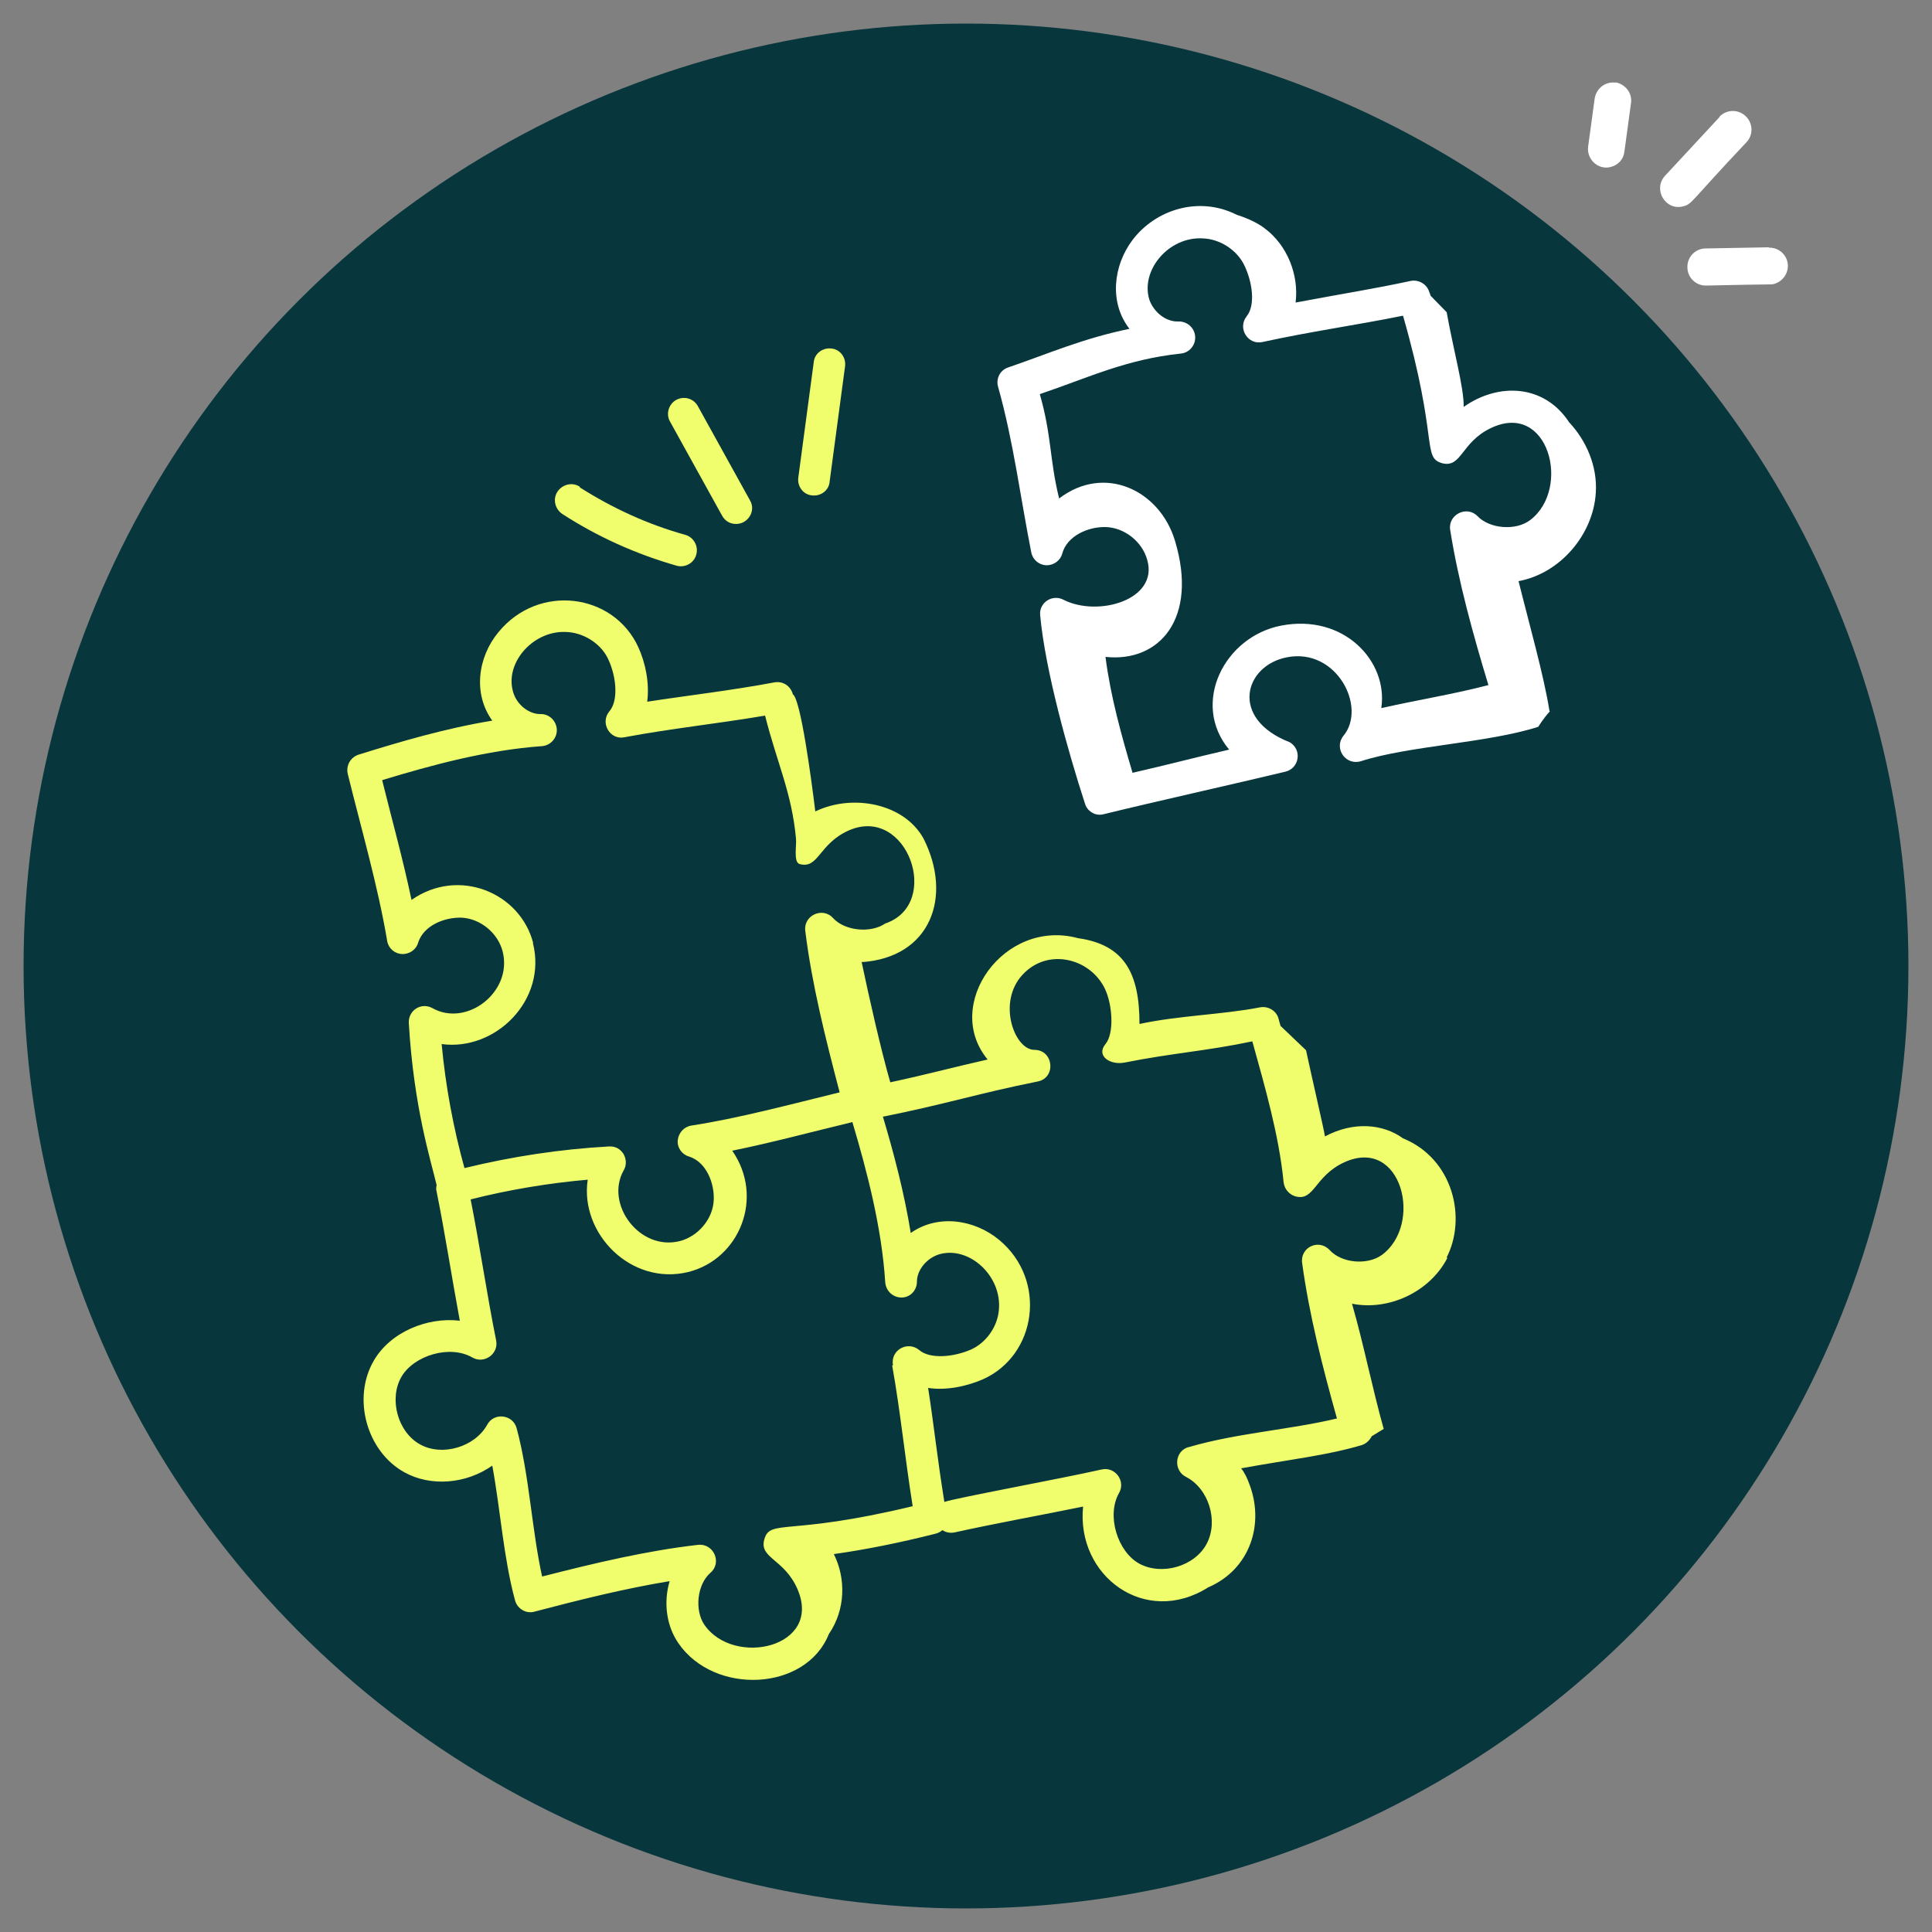
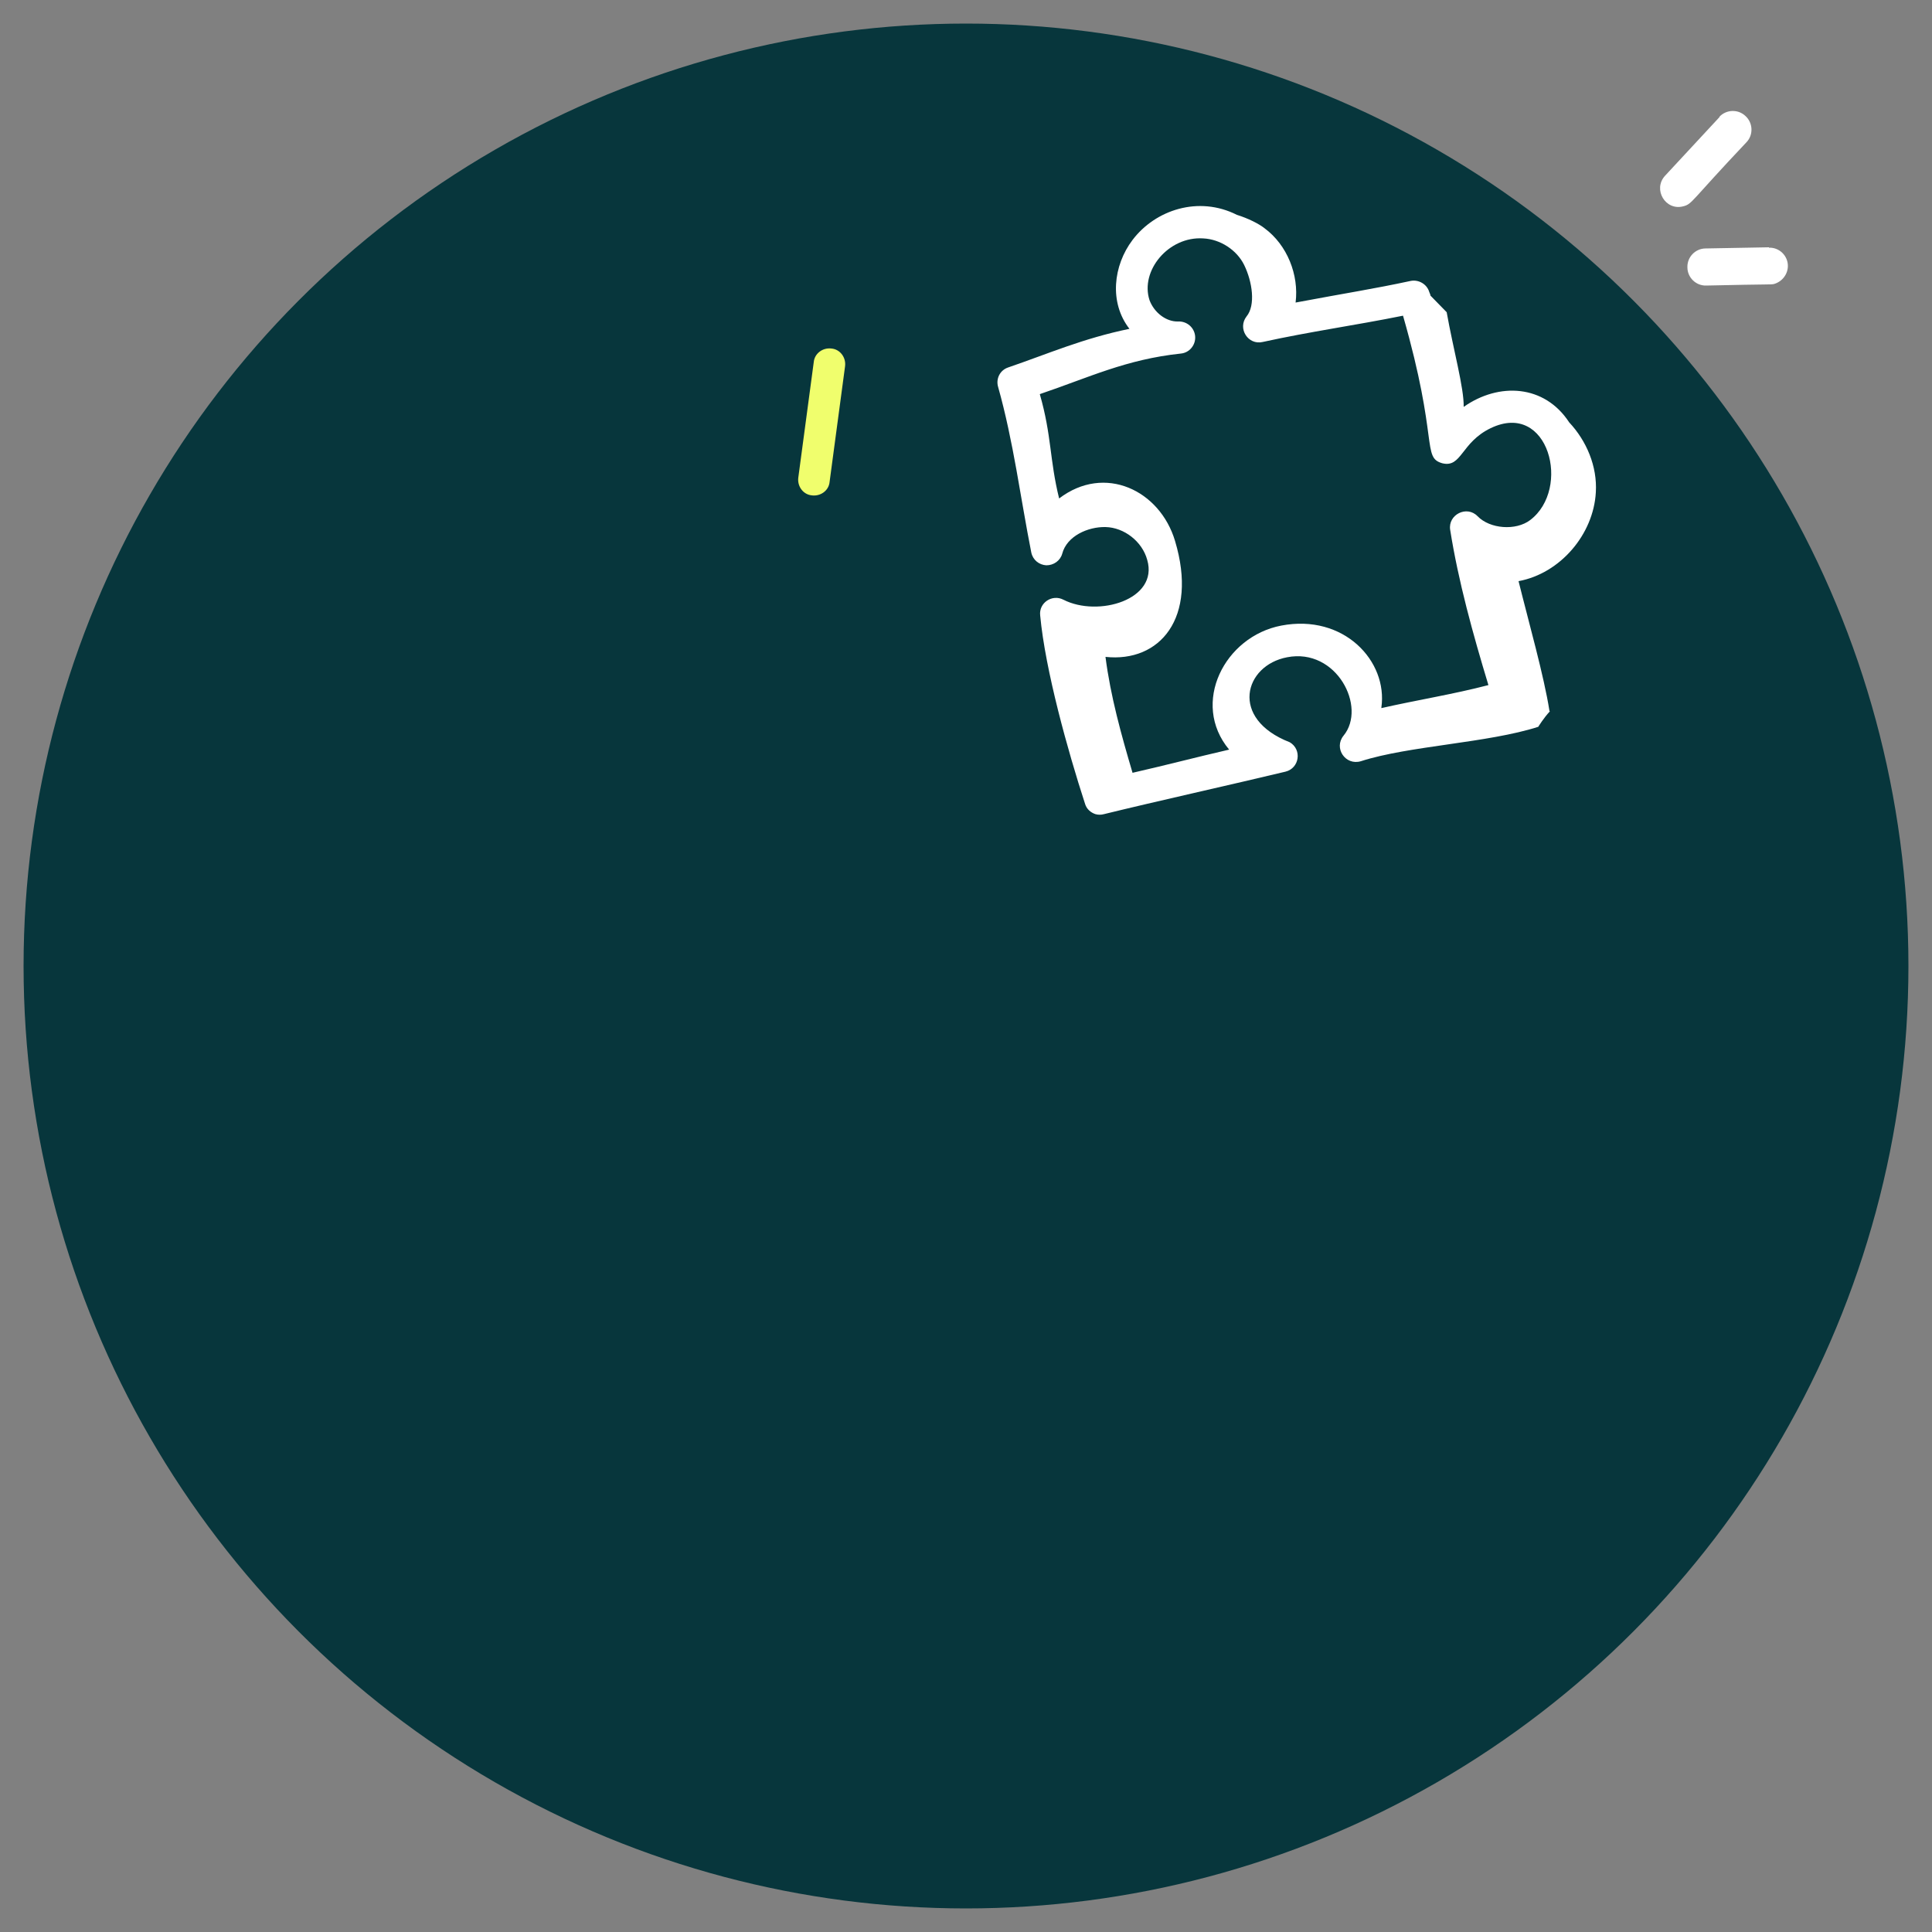
<svg xmlns="http://www.w3.org/2000/svg" id="Layer_1" data-name="Layer 1" version="1.1" viewBox="0 0 500 500">
  <rect x="0" y="0" width="500" height="500" fill="#808080" stroke="none" />
  <defs>
    <style> .cls-1 { fill: none; } .cls-1, .cls-2, .cls-3, .cls-4 { stroke-width: 0px; } .cls-2 { fill: #f0fe6d; } .cls-3 { fill: #07363c; } .cls-4 { fill: #fff; } </style>
  </defs>
  <g id="bkg">
    <circle class="cls-3" cx="250" cy="250" r="243.9" />
    <line class="cls-1" x1="310" y1="306" x2="326" y2="376" />
    <line class="cls-1" x1="358" y1="298" x2="398" y2="318" />
  </g>
  <g id="Layer_3" data-name="Layer 3">
    <g>
-       <path class="cls-2" d="M374.3,325.6c5.4-10.3,1.8-25.7-11.2-31-5.1-3.7-12.7-4.5-20.2-.5-.3-2-3.3-14.8-4.9-22.3-2.2-2.1-4.4-4.2-6.6-6.3l-.5-1.8c-.5-2.1-2.7-3.4-4.8-3-9.8,1.9-21,2.1-31.2,4.3,0-13-3.8-20.5-15.9-22.2-19.2-5.2-35.1,17.3-23.4,31.4-8.9,2-15.4,3.8-25.2,5.9-2.5-8.7-5.6-22.5-7.4-31.1,0-.3.3.1,0,0,17.9-1.2,23.6-17,16-32-5.1-9.2-18.5-11.6-28-7-1-8.2-3.8-29.1-5.8-30.3h0c-.6-2.2-2.6-3.5-4.8-3.1-11.2,2.1-21.8,3.3-32.9,5,.6-4.8-.4-9.9-2.3-14.1-6.4-14-25.8-16.6-36.2-3.9-5.4,6.5-6.6,16-1.6,22.9-12.2,2-24,5.5-34.6,8.8-2.1.7-3.3,2.8-2.8,5,3.5,14.2,7.8,29,10.2,43.2.3,1.9,1.9,3.3,3.8,3.4,1.9.1,3.7-1.1,4.2-2.9,1.4-4.5,6.9-6.7,11.4-6.5,4.8.3,9.3,4,10.5,8.8,2.6,10.4-9.3,19.6-18.2,14.6-2.9-1.6-6.3.6-6.1,3.9,1.3,21.9,5.7,35.5,7.2,41.9-.1.5-.2,1.1,0,1.7,2.2,10.9,3.9,22.1,6,33.4-8.4-1-18,2.9-22.3,10.4-5.6,9.7-1.8,23.4,7.9,28.8,6.8,3.8,16,3.1,22.8-1.7,2.1,11.3,2.9,23.9,5.9,34.9.6,2.2,2.9,3.5,5,2.9,11.4-3,23.4-6,35-7.9-1.6,5.4-.9,11.5,2.3,16.1,9.3,13.5,33,12.4,38.9-2.4,4.4-6.4,4.4-14.5,1.3-20.7,8.4-1.2,16.9-2.9,26.4-5.3.7-.2,1.2-.5,1.7-.9.9.6,2,.8,3.1.6,10.8-2.4,22.1-4.4,33.3-6.7-1.8,18,16.1,31.2,32.4,20.9,10.9-4.7,14.6-16.5,10.6-26.8-.5-1.4-1.2-2.9-2.1-4,13.2-2.4,22-3.3,31.2-6,1.2-.4,2.1-1.3,2.6-2.3,1-.6,2.1-1.3,3.1-1.9-3-10.7-5.1-21.6-8.2-32.4,9.6,1.9,20.1-3.1,24.6-11.7v-.3c-.1,0-.1,0-.1,0ZM138,244.1c-3.4-13.2-19.4-19.7-31.5-11.2-2.2-10.5-5.1-20.9-7.6-31,12.8-3.9,27.2-7.8,41.4-8.8,2.2-.2,3.9-2.1,3.8-4.3-.1-2.2-1.9-4-4.1-4h-.2c-3,0-6.1-2.5-7-5.7-2.3-7.7,5.5-16.4,14.4-15.5,4.4.4,8.6,3.3,10.3,7.2,2,4.4,2.6,10.5.2,13.3-2.5,3,.2,7.5,3.9,6.7,12.3-2.3,24-3.5,36.4-5.6,3.1,12.3,6.9,19.9,8,31.8.2,1.7-.7,6.1.9,6.6,5,1.4,4.9-5.2,12.8-8.7,15.1-6.6,24.2,19.1,9.4,24.1-3.8,2.6-10.5,1.9-13.5-1.4-2.7-3-7.7-.7-7.2,3.3,1.7,13.8,5.3,28.1,8.9,41.8-13.1,3.2-26.1,6.7-38.4,8.6-1.9.3-3.3,1.9-3.5,3.8-.2,1.9,1.1,3.7,2.9,4.2,4.5,1.4,6.7,7,6.4,11.5-.3,4.8-4.1,9.2-8.8,10.4-10.4,2.6-19.4-9.6-14.5-18.3.8-1.3.7-2.9,0-4.2-.8-1.3-2.1-2.1-3.8-2-12.6.7-25.1,2.6-37.4,5.6-2.9-10.5-4.9-21.3-5.9-32.1,13.9,1.9,27.4-11.4,23.6-26.2h0c0,0,0,0,0,0ZM230.9,353.4c2.2,12.4,3.3,23.9,5.3,36.4-32.3,7.8-36.9,3.2-38.4,8.6-1.4,4.9,5.2,5,8.6,12.9,6.5,15.1-16.5,20.2-24.1,9.2-2.6-3.8-1.9-10.5,1.6-13.5,3-2.6.8-7.6-3.2-7.2-13.3,1.5-27.1,4.8-40.4,8.2-2.7-12.2-3.3-26.2-6.6-38.4-1-3.6-5.9-4.1-7.6-.9-3.2,5.8-11.7,8.3-17.4,5.1-5.8-3.2-8.1-11.8-4.8-17.5,3.3-5.6,12.6-8.3,18.3-5,3.1,1.8,6.9-.9,6.2-4.4-2.4-11.9-4.2-24.4-6.6-36.5,9.9-2.5,20.1-4.2,30.3-5.1-2.1,13.9,11.2,27.5,26,23.9,13.3-3.3,19.8-19.3,11.4-31.4,10.3-2.1,20.3-4.8,31.1-7.4,3.8,12.8,7.6,27.3,8.5,41.5.2,2.3,2.1,3.9,4.2,3.9,2.3,0,4-1.9,4-4.1,0-3,2.5-6.1,5.8-7.1,7.7-2.2,16.3,5.6,15.4,14.5-.4,4.4-3.4,8.5-7.3,10.2-4.4,1.9-10.5,2.5-13.3.1-3-2.5-7.5,0-6.8,3.9h0c0,0,0,0,0,0ZM307.6,374.5c-3.6,1-4,6-.7,7.7,5.9,3,8.5,11.4,5.4,17.3-3.1,5.9-11.6,8.3-17.4,5.2-5.7-3.1-8.6-12.5-5.3-18.3,1.8-3.1-1-6.9-4.5-6.1-10.6,2.4-37.9,7.4-40.7,8.4-1.9-11.8-2.6-19.1-4.2-29.5,4.7.7,9.9-.4,14.1-2.2,14-6.2,16.8-25.7,4.3-36.1-6.5-5.4-16-6.7-22.9-1.8-1.7-10.5-4.4-20.7-7.2-30.1,16-3.2,25-6.1,40-9.1,4.9-.9,4.2-8.2-.8-8.2s-9.4-11.5-3.7-18.7c6.4-8,18.1-5.3,22,3,1.9,4.1,2.4,11.4.1,14.2-2.5,3,1.1,5.5,4.9,4.8,12.5-2.5,21.3-3,33.1-5.5,3.3,11.9,6.9,24.3,8.1,36.5.2,1.7,1.4,3.1,3,3.6,5,1.4,4.9-5.2,12.7-8.8,14.9-6.8,20.5,16.1,9.7,24-3.8,2.7-10.4,2.1-13.5-1.3-2.8-3-7.7-.7-7.1,3.4,1.8,13.3,5.3,27,9,40.2-12.1,2.9-26.1,3.8-38.3,7.4h0s0,0,0,0Z" />
-       <path class="cls-2" d="M150.1,126c-1.9-1.3-4.5-.7-5.8,1.2-1.3,1.9-.7,4.5,1.2,5.8,9.1,5.9,19.1,10.4,29.6,13.4,2.1.6,4.5-.6,5.1-2.9.6-2.2-.7-4.5-2.9-5.1-9.7-2.7-18.8-6.9-27.3-12.3h0c0,0,0,0,0,0Z" />
-       <path class="cls-2" d="M190.5,135.6c3.1,0,5.2-3.4,3.6-6.1l-13.5-24.4c-1.1-2-3.6-2.7-5.6-1.6-2,1.1-2.7,3.7-1.6,5.6l13.5,24.4c.8,1.4,2.1,2.1,3.6,2.1h0c0,0,0,0,0,0Z" />
      <path class="cls-2" d="M214.7,124.7l4-29.9c.3-2.3-1.3-4.4-3.5-4.6-2.3-.3-4.4,1.3-4.6,3.5l-4,29.9c-.3,2.3,1.3,4.4,3.5,4.6,2.2.3,4.4-1.2,4.6-3.5Z" />
    </g>
    <path class="cls-4" d="M401,184c-1.4-9-5.4-23.1-8-33.6,10.8-2,19.4-12.1,20-23,.4-6.7-2.4-13.3-6.9-18.1-6.4-9.8-18.2-10.4-27.3-4,.1-4.9-2.7-14.9-4.4-24.5-1.4-1.4-2.8-2.9-4.2-4.3,0-.3-.2-.6-.3-.9-.6-2.1-2.8-3.3-4.8-2.9-9.8,2.1-16.5,3.1-29.8,5.6.9-7.2-2.2-14.9-8-19.2-1.5-1.2-4.3-2.6-7.2-3.5-9.9-5-21.1-1.3-27,6.5-5,6.6-6.1,16.2-.8,23-12.1,2.5-20.9,6.4-31.4,10-2.1.7-3.2,2.9-2.6,5,4,14.2,5.8,28.8,8.6,42.9.4,1.9,2,3.2,3.9,3.3,1.9,0,3.6-1.2,4.1-3,1.2-4.6,6.7-7,11.2-6.9,4.8.1,9.5,3.7,10.8,8.5,3,10.3-12.7,14.9-21.7,10.3-2.9-1.5-6.4.8-6,4.1,1.3,14.1,7.2,35.2,11.6,48.7.4,1.4,1.5,2.3,2.7,2.7.7.2,1.5.2,2.2,0,13-3.2,33.7-7.8,47-11,3.6-.9,4.3-5.7,1.1-7.6-15.7-6.1-11.8-19.9-.7-22,12.8-2.5,20.7,12.9,14.6,20.3-2.6,3.2.5,7.8,4.5,6.6,12.4-4,32.8-4.7,45.9-8.9,0,0,1.4-2.3,3-4h0ZM357.5,183.1c1.7-12-9.7-24.3-25.9-21.2-14.7,2.8-23.5,20.1-13.5,32.1-9.1,2.1-15.4,3.8-25,6-2.9-9.8-5.7-19.8-7-30,14,1.5,24-10,18-30-3.9-13.1-18.2-20-30-11-2.5-10.1-1.9-16.2-5-27,12.7-4.3,22.3-9,36.5-10.5,2.2-.2,3.9-2.2,3.7-4.5-.2-2.2-2.1-3.9-4.4-3.8-3.1.1-6.2-2.3-7.4-5.5-2.5-7.6,4.9-16.6,13.9-16,4.4.2,8.7,3,10.6,6.9,2.1,4.3,3,10.4.6,13.3-2.4,3.1.4,7.5,4.2,6.6,12.3-2.7,23.9-4.3,36.3-6.8,9.3,32.4,4.8,36.7,10.2,38.2,5,1.2,4.8-5.4,12.5-9.1,15-7.2,20.9,15.7,10.2,23.8-3.7,2.8-10.4,2.3-13.6-1-2.8-2.9-7.7-.4-7.1,3.5,2.1,13.3,5.9,27,9.9,40.2-9.2,2.4-18.2,3.8-27.9,6h.2c0-.1,0-.1,0-.1Z" />
  </g>
  <g id="Layer_4" data-name="Layer 4">
-     <path class="cls-4" d="M418.1,21.4c-2.6-.4-5,1.5-5.4,4.1l-1.7,12.5c-.4,3.3,2.7,6.1,5.9,5.2,1.9-.5,3.3-2,3.5-4l1.7-12.5c.4-2.6-1.5-5-4.1-5.4h0s0,0,0,0Z" />
    <path class="cls-4" d="M445.1,30.2l-14.2,15.3c-3.2,3.5.1,9.1,4.7,7.9,2.4-.6,1.9-1.3,16.4-16.6,1.8-1.9,1.7-5-.3-6.8-1.9-1.8-5-1.7-6.8.3h0s0,0,0,0Z" />
    <path class="cls-4" d="M457.8,64l-16.4.3c-2.6,0-4.8,2.2-4.7,4.9,0,2.6,2.2,4.8,4.9,4.7,17.3-.4,16.5-.2,17.5-.4,2.1-.6,3.6-2.5,3.6-4.7,0-2.6-2.2-4.8-4.9-4.7h0Z" />
  </g>
</svg>